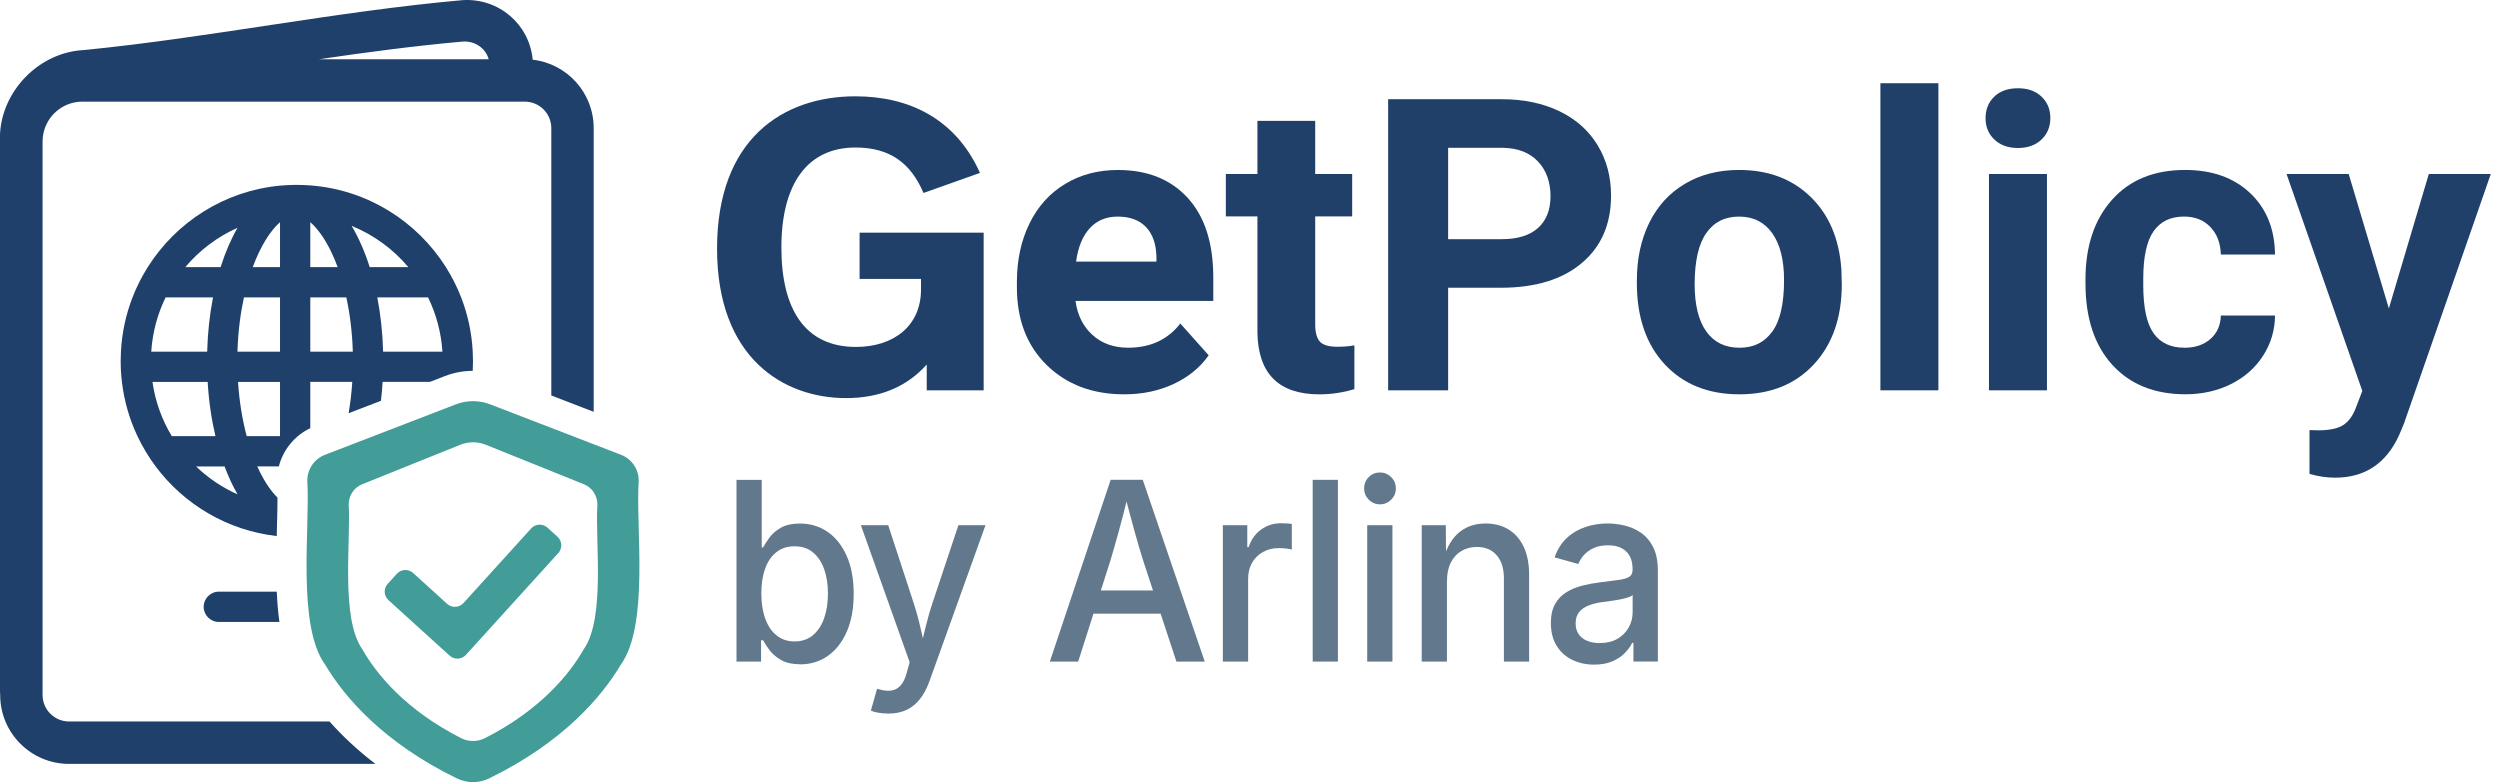
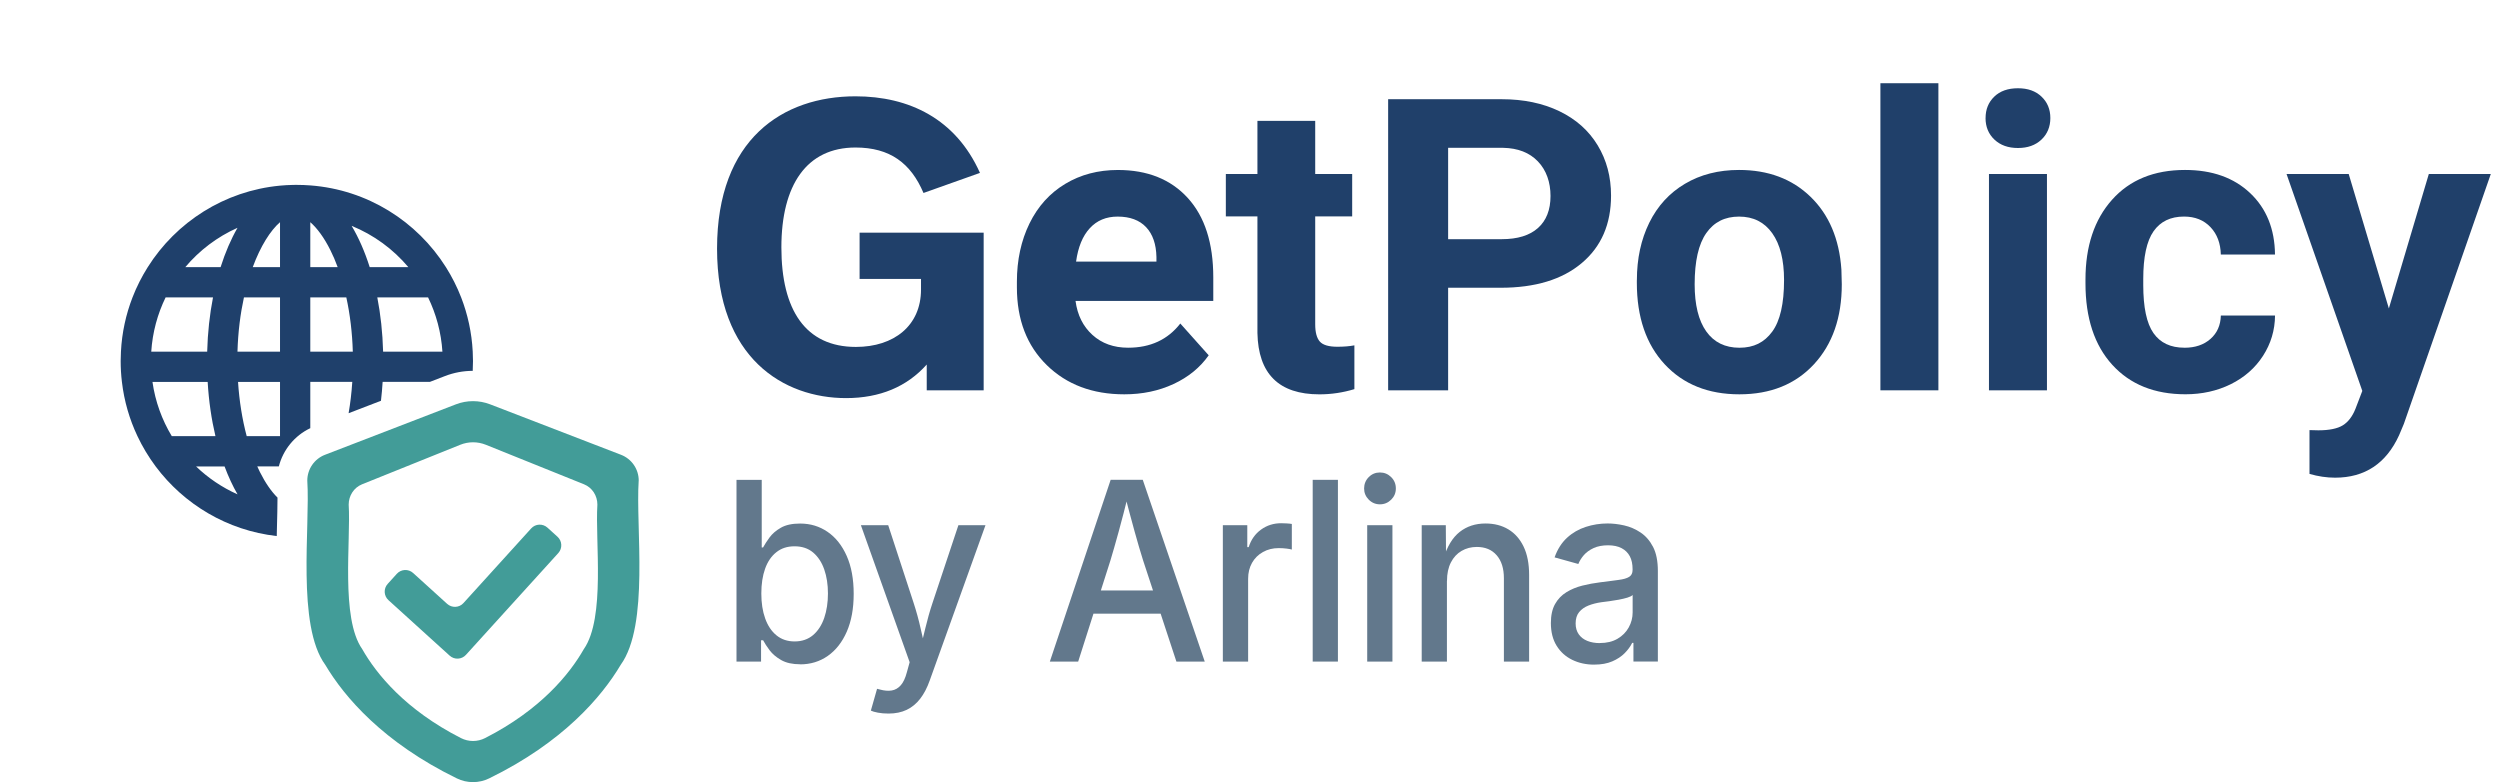
<svg xmlns="http://www.w3.org/2000/svg" width="179" height="56" viewBox="0 0 179 56" fill="none">
  <path d="M70.167 12.379L66.122 13.817C65.213 11.677 63.717 10.562 61.254 10.562C57.766 10.562 55.947 13.231 55.947 17.715C55.947 22.199 57.677 24.84 61.282 24.84C64.01 24.84 65.944 23.315 65.944 20.735V19.972H61.547V16.659H70.43V27.947H66.354V26.099C64.947 27.682 63.01 28.504 60.578 28.504C56.122 28.504 51.341 25.659 51.341 17.802C51.341 9.944 56.062 6.896 61.252 6.896C65.092 6.896 68.435 8.509 70.165 12.379H70.167Z" fill="#20406A" />
  <path d="M80.496 28.233C78.224 28.233 76.377 27.537 74.95 26.143C73.524 24.748 72.81 22.893 72.81 20.575V20.174C72.81 18.619 73.112 17.227 73.712 16C74.313 14.773 75.165 13.83 76.269 13.166C77.37 12.503 78.627 12.171 80.041 12.171C82.159 12.171 83.827 12.839 85.045 14.175C86.261 15.51 86.871 17.405 86.871 19.857V21.546H77.008C77.142 22.559 77.546 23.37 78.218 23.979C78.89 24.59 79.742 24.896 80.774 24.896C82.368 24.896 83.612 24.319 84.51 23.164L86.543 25.44C85.923 26.318 85.084 27.003 84.024 27.496C82.964 27.988 81.791 28.233 80.503 28.233H80.496ZM80.024 15.508C79.202 15.508 78.537 15.785 78.027 16.343C77.515 16.898 77.19 17.693 77.047 18.73H82.801V18.398C82.782 17.479 82.534 16.765 82.058 16.262C81.581 15.759 80.902 15.508 80.024 15.508Z" fill="#20406A" />
  <path d="M94.169 8.65V12.457H96.816V15.493H94.169V23.222C94.169 23.795 94.279 24.204 94.498 24.454C94.717 24.703 95.138 24.827 95.758 24.827C96.215 24.827 96.621 24.794 96.974 24.727V27.862C96.163 28.109 95.329 28.235 94.47 28.235C91.569 28.235 90.09 26.769 90.032 23.84V15.495H87.77V12.46H90.032V8.652H94.169V8.65Z" fill="#20406A" />
  <path d="M103.686 20.603V27.947H99.391V7.104H107.522C109.087 7.104 110.464 7.39 111.652 7.963C112.84 8.535 113.753 9.348 114.393 10.404C115.032 11.458 115.351 12.659 115.351 14.005C115.351 16.048 114.653 17.659 113.254 18.836C111.856 20.015 109.922 20.603 107.45 20.603H103.684H103.686ZM103.686 17.125H107.524C108.66 17.125 109.525 16.859 110.121 16.323C110.718 15.79 111.017 15.024 111.017 14.034C111.017 13.043 110.716 12.186 110.115 11.558C109.514 10.929 108.684 10.604 107.624 10.584H103.686V17.125Z" fill="#20406A" />
  <path d="M117.201 20.059C117.201 18.522 117.496 17.154 118.087 15.95C118.679 14.747 119.531 13.817 120.644 13.158C121.756 12.498 123.046 12.169 124.516 12.169C126.606 12.169 128.312 12.809 129.633 14.088C130.955 15.367 131.692 17.104 131.844 19.298L131.872 20.358C131.872 22.734 131.209 24.64 129.882 26.078C128.555 27.513 126.775 28.233 124.542 28.233C122.309 28.233 120.527 27.517 119.195 26.086C117.864 24.655 117.198 22.708 117.198 20.245V20.059H117.201ZM121.337 20.354C121.337 21.826 121.615 22.951 122.168 23.73C122.721 24.508 123.514 24.898 124.544 24.898C125.574 24.898 126.329 24.514 126.892 23.745C127.456 22.975 127.738 21.746 127.738 20.052C127.738 18.608 127.456 17.492 126.892 16.698C126.329 15.905 125.537 15.508 124.516 15.508C123.495 15.508 122.721 15.902 122.168 16.692C121.615 17.481 121.337 18.701 121.337 20.356V20.354Z" fill="#20406A" />
  <path d="M138.789 27.947H134.637V5.959H138.789V27.949V27.947Z" fill="#20406A" />
  <path d="M142.167 8.451C142.167 7.831 142.375 7.319 142.789 6.92C143.203 6.519 143.769 6.319 144.485 6.319C145.2 6.319 145.753 6.519 146.174 6.92C146.594 7.321 146.805 7.831 146.805 8.451C146.805 9.071 146.592 9.595 146.167 9.996C145.742 10.398 145.181 10.597 144.485 10.597C143.789 10.597 143.227 10.398 142.802 9.996C142.377 9.595 142.165 9.079 142.165 8.451H142.167ZM146.562 27.947H142.41V12.457H146.562V27.947Z" fill="#20406A" />
  <path d="M156.41 24.898C157.173 24.898 157.793 24.688 158.27 24.267C158.747 23.846 158.994 23.289 159.013 22.591H162.892C162.884 23.641 162.595 24.603 162.034 25.475C161.47 26.349 160.7 27.025 159.722 27.509C158.745 27.99 157.663 28.23 156.479 28.23C154.265 28.23 152.518 27.526 151.238 26.119C149.959 24.712 149.32 22.767 149.32 20.284V20.013C149.32 17.628 149.955 15.723 151.223 14.302C152.492 12.88 154.235 12.169 156.449 12.169C158.387 12.169 159.939 12.72 161.108 13.823C162.276 14.927 162.871 16.392 162.89 18.225H159.011C158.992 17.418 158.745 16.763 158.268 16.26C157.791 15.757 157.16 15.506 156.377 15.506C155.412 15.506 154.686 15.857 154.194 16.559C153.702 17.262 153.457 18.402 153.457 19.979V20.408C153.457 22.004 153.699 23.151 154.187 23.849C154.675 24.547 155.414 24.896 156.405 24.896L156.41 24.898Z" fill="#20406A" />
  <path d="M171.04 22.093L173.904 12.457H178.342L172.116 30.351L171.773 31.166C170.847 33.189 169.321 34.202 167.192 34.202C166.591 34.202 165.98 34.111 165.36 33.931V30.795L165.991 30.811C166.773 30.811 167.359 30.691 167.745 30.453C168.131 30.214 168.434 29.818 168.653 29.265L169.141 27.99L163.716 12.457H168.167L171.045 22.093H171.04Z" fill="#20406A" />
  <path d="M57.293 47.562C56.74 47.562 56.287 47.462 55.934 47.261C55.58 47.059 55.305 46.825 55.103 46.558C54.904 46.289 54.748 46.051 54.639 45.843H54.492V47.371H52.733V34.358H54.54V39.197H54.637C54.746 38.993 54.9 38.757 55.093 38.49C55.288 38.221 55.559 37.987 55.906 37.788C56.252 37.586 56.714 37.486 57.289 37.486C58.022 37.486 58.678 37.684 59.255 38.081C59.832 38.477 60.289 39.05 60.623 39.802C60.957 40.552 61.124 41.459 61.124 42.519C61.124 43.579 60.959 44.468 60.632 45.222C60.303 45.977 59.849 46.556 59.273 46.961C58.694 47.367 58.035 47.568 57.289 47.568L57.293 47.562ZM56.892 45.927C57.417 45.927 57.859 45.775 58.215 45.474C58.57 45.17 58.837 44.761 59.015 44.242C59.192 43.724 59.281 43.141 59.281 42.495C59.281 41.849 59.192 41.279 59.015 40.769C58.837 40.26 58.57 39.856 58.219 39.559C57.865 39.262 57.423 39.115 56.892 39.115C56.361 39.115 55.942 39.256 55.587 39.538C55.231 39.819 54.962 40.214 54.782 40.717C54.602 41.22 54.511 41.814 54.511 42.495C54.511 43.176 54.602 43.766 54.787 44.282C54.971 44.797 55.24 45.201 55.596 45.491C55.951 45.782 56.385 45.927 56.894 45.927H56.892Z" fill="#62788C" />
  <path d="M62.353 50.881L62.798 49.318L63.004 49.37C63.316 49.456 63.596 49.48 63.845 49.439C64.094 49.398 64.311 49.274 64.493 49.068C64.678 48.862 64.823 48.548 64.933 48.13L65.131 47.414L61.64 37.605H63.596L65.41 43.152C65.612 43.77 65.781 44.383 65.916 44.995C66.05 45.606 66.195 46.215 66.356 46.82H65.796C65.955 46.215 66.106 45.604 66.252 44.99C66.397 44.377 66.57 43.763 66.774 43.152L68.621 37.605H70.56L66.568 48.724C66.382 49.248 66.154 49.684 65.883 50.033C65.612 50.382 65.291 50.647 64.918 50.825C64.545 51.002 64.114 51.091 63.62 51.091C63.336 51.091 63.08 51.07 62.856 51.026C62.631 50.983 62.464 50.935 62.356 50.881H62.353Z" fill="#62788C" />
  <path d="M75.169 47.369L79.523 34.356H81.823L86.259 47.369H84.23L81.847 40.127C81.661 39.54 81.457 38.846 81.236 38.048C81.015 37.25 80.759 36.292 80.468 35.175H80.846C80.566 36.305 80.317 37.274 80.093 38.081C79.872 38.887 79.675 39.57 79.506 40.13L77.197 47.371H75.167L75.169 47.369ZM77.526 43.937V42.278H83.892V43.937H77.526Z" fill="#62788C" />
  <path d="M87.556 47.369V37.604H89.306V39.175H89.406C89.575 38.64 89.872 38.221 90.292 37.918C90.713 37.614 91.192 37.463 91.73 37.463C91.845 37.463 91.975 37.467 92.124 37.476C92.272 37.484 92.395 37.497 92.495 37.515V39.349C92.43 39.325 92.304 39.303 92.118 39.279C91.931 39.256 91.743 39.245 91.552 39.245C91.136 39.245 90.76 39.338 90.427 39.525C90.093 39.711 89.833 39.969 89.646 40.299C89.46 40.628 89.366 41.008 89.366 41.439V47.369H87.56H87.556Z" fill="#62788C" />
  <path d="M95.795 34.356V47.369H93.989V34.356H95.795Z" fill="#62788C" />
  <path d="M98.802 36.11C98.49 36.11 98.223 35.997 98.002 35.774C97.781 35.55 97.67 35.284 97.67 34.974C97.67 34.664 97.781 34.382 98.002 34.161C98.223 33.939 98.49 33.829 98.802 33.829C99.114 33.829 99.383 33.939 99.607 34.161C99.832 34.382 99.943 34.653 99.943 34.974C99.943 35.294 99.83 35.557 99.607 35.778C99.381 35.999 99.114 36.11 98.802 36.11ZM97.892 47.369V37.604H99.698V47.369H97.892Z" fill="#62788C" />
  <path d="M103.6 41.587V47.369H101.794V37.604H103.52L103.537 39.998H103.349C103.618 39.124 104.006 38.486 104.515 38.085C105.025 37.684 105.64 37.482 106.362 37.482C106.987 37.482 107.531 37.621 107.997 37.901C108.463 38.181 108.828 38.593 109.09 39.137C109.352 39.681 109.485 40.357 109.485 41.168V47.369H107.679V41.405C107.679 40.7 107.505 40.149 107.16 39.755C106.816 39.358 106.341 39.161 105.74 39.161C105.335 39.161 104.971 39.256 104.647 39.445C104.324 39.633 104.069 39.909 103.884 40.271C103.698 40.633 103.605 41.071 103.605 41.589L103.6 41.587Z" fill="#62788C" />
  <path d="M114.146 47.588C113.565 47.588 113.04 47.473 112.57 47.243C112.099 47.013 111.726 46.677 111.453 46.235C111.18 45.793 111.043 45.251 111.043 44.611C111.043 44.058 111.143 43.603 111.343 43.249C111.542 42.894 111.813 42.612 112.156 42.402C112.498 42.191 112.878 42.035 113.298 41.929C113.717 41.825 114.144 41.745 114.575 41.693C115.117 41.623 115.557 41.567 115.898 41.521C116.238 41.478 116.488 41.404 116.65 41.302C116.811 41.2 116.893 41.036 116.893 40.808V40.756C116.893 40.39 116.828 40.08 116.696 39.83C116.563 39.581 116.368 39.386 116.108 39.249C115.848 39.113 115.523 39.043 115.135 39.043C114.747 39.043 114.391 39.108 114.105 39.24C113.819 39.373 113.584 39.54 113.407 39.743C113.229 39.947 113.097 40.16 113.008 40.381L111.308 39.908C111.516 39.325 111.815 38.857 112.203 38.501C112.591 38.146 113.038 37.888 113.543 37.725C114.046 37.562 114.567 37.48 115.104 37.48C115.477 37.48 115.872 37.526 116.288 37.619C116.704 37.712 117.097 37.881 117.463 38.126C117.83 38.371 118.129 38.714 118.359 39.156C118.588 39.598 118.703 40.175 118.703 40.886V47.367H116.954V46.031H116.863C116.741 46.283 116.563 46.526 116.329 46.764C116.095 47.002 115.796 47.2 115.438 47.354C115.08 47.508 114.651 47.586 114.152 47.586L114.146 47.588ZM114.549 46.042C115.041 46.042 115.464 45.94 115.813 45.736C116.164 45.532 116.431 45.261 116.618 44.923C116.804 44.585 116.897 44.227 116.897 43.85V42.601C116.832 42.67 116.707 42.733 116.524 42.79C116.34 42.846 116.132 42.894 115.896 42.939C115.659 42.983 115.434 43.02 115.215 43.048C114.996 43.076 114.816 43.1 114.673 43.117C114.332 43.165 114.022 43.243 113.74 43.353C113.459 43.464 113.233 43.622 113.066 43.826C112.899 44.03 112.815 44.301 112.815 44.639C112.815 44.947 112.891 45.207 113.04 45.417C113.19 45.628 113.394 45.784 113.652 45.888C113.91 45.992 114.207 46.046 114.547 46.046L114.549 46.042Z" fill="#62788C" />
-   <path d="M38.14 4.275C37.91 1.736 35.705 -0.155 33.118 0.01C24.032 0.819 15.095 2.683 6.019 3.583C2.821 3.733 0.15 6.469 0 9.611V49.483C0.002 49.572 0.004 49.663 0.013 49.749C0.011 49.754 0.013 49.758 0.013 49.762C0.013 52.488 2.222 54.695 4.946 54.695H26.881C25.549 53.68 24.47 52.646 23.594 51.659H4.946C3.9 51.659 3.048 50.809 3.048 49.762V10.129C3.048 9.94 3.066 9.758 3.103 9.58C3.358 8.268 4.516 7.278 5.899 7.278H37.576C37.78 7.278 37.977 7.31 38.161 7.371C38.922 7.618 39.473 8.331 39.473 9.175V28.317C40.479 28.705 41.505 29.102 42.411 29.449C42.444 29.462 42.476 29.475 42.508 29.486V9.175C42.508 6.64 40.598 4.554 38.14 4.275ZM22.839 4.242C26.254 3.741 29.675 3.284 33.118 2.978C34.016 2.913 34.773 3.46 34.992 4.242H22.839Z" fill="#1F406B" />
-   <path d="M20.006 44.531H15.667C15.069 44.531 14.583 44.046 14.583 43.447C14.583 43.148 14.704 42.877 14.902 42.682C15.097 42.485 15.368 42.363 15.667 42.363H19.817C19.849 43.103 19.908 43.831 20.006 44.531Z" fill="#1F406B" />
  <path d="M33.847 25.178C33.777 23.814 33.489 22.509 33.019 21.295C32.724 20.534 32.355 19.807 31.926 19.127C29.853 15.844 26.306 13.582 22.217 13.275C21.898 13.251 21.577 13.238 21.252 13.238H21.133C21.094 13.238 21.053 13.238 21.014 13.24C20.998 13.24 20.985 13.24 20.97 13.24C20.66 13.246 20.352 13.264 20.049 13.292C16.059 13.669 12.612 15.905 10.581 19.124C10.151 19.805 9.783 20.531 9.488 21.292C9.017 22.507 8.729 23.812 8.66 25.176C8.647 25.399 8.64 25.624 8.64 25.85C8.64 26.355 8.67 26.854 8.729 27.344C8.889 28.718 9.273 30.026 9.841 31.227C10.203 31.994 10.641 32.721 11.144 33.395C13.171 36.109 16.272 37.981 19.815 38.382C19.819 38.165 19.823 37.948 19.83 37.733C19.849 36.983 19.869 36.259 19.869 35.628C19.431 35.197 18.997 34.572 18.611 33.8C18.546 33.668 18.481 33.534 18.421 33.395H19.964C20.268 32.209 21.092 31.19 22.217 30.657V27.344H25.224C25.172 28.135 25.081 28.885 24.96 29.588C24.968 29.583 24.979 29.579 24.99 29.575C25.686 29.306 26.475 29.002 27.277 28.695C27.329 28.252 27.368 27.801 27.397 27.344H30.777C31.178 27.19 31.546 27.049 31.863 26.925C32.5 26.68 33.166 26.555 33.847 26.552C33.86 26.32 33.866 26.086 33.866 25.85C33.866 25.613 33.86 25.399 33.847 25.176V25.178ZM17.007 16.31C16.538 17.123 16.129 18.073 15.795 19.127H13.267C14.279 17.925 15.556 16.956 17.007 16.31ZM11.857 21.295H15.251C15.014 22.509 14.871 23.814 14.834 25.178H10.83C10.919 23.794 11.279 22.481 11.857 21.295ZM12.3 31.229C11.597 30.063 11.116 28.749 10.917 27.346H14.869C14.949 28.721 15.142 30.028 15.426 31.229H12.3ZM14.037 33.397H16.079C16.352 34.13 16.664 34.8 17.009 35.396C15.903 34.904 14.899 34.223 14.037 33.397ZM20.049 31.229H17.664C17.345 30.032 17.133 28.714 17.044 27.346H20.049V31.229ZM20.049 25.178H17.003C17.044 23.758 17.213 22.455 17.466 21.295H20.049V25.178ZM20.049 19.127H18.097C18.657 17.611 19.364 16.505 20.049 15.909V19.127ZM22.217 15.909C22.711 16.338 23.214 17.026 23.652 17.904C23.843 18.283 24.019 18.693 24.177 19.127H22.217V15.909ZM22.217 25.178V21.295H24.797C25.064 22.511 25.222 23.829 25.261 25.178H22.217ZM25.176 16.171C26.761 16.815 28.153 17.839 29.237 19.127H26.471C26.117 18.012 25.679 17.015 25.176 16.171ZM27.431 25.178C27.394 23.814 27.251 22.509 27.015 21.295H30.651C31.228 22.481 31.588 23.794 31.677 25.178H27.431Z" fill="#1F406B" />
  <path d="M45.733 34.412C45.733 33.592 45.23 32.857 44.464 32.562C44.458 32.558 37.882 30.026 35.093 28.95C34.304 28.647 33.433 28.647 32.644 28.95C29.858 30.026 23.286 32.556 23.271 32.562C22.505 32.857 22.002 33.592 22.002 34.412C22.221 37.681 21.222 44.789 23.294 47.609C24.654 49.899 27.433 53.16 32.711 55.733C33.439 56.089 34.294 56.089 35.022 55.733C40.299 53.158 43.079 49.897 44.438 47.609C46.513 44.741 45.505 37.738 45.73 34.412H45.733ZM41.802 46.475C40.781 48.271 38.695 50.827 34.736 52.845C34.189 53.125 33.548 53.125 33.001 52.845C29.04 50.827 26.956 48.271 25.935 46.475C24.379 44.264 25.129 38.692 24.966 36.129C24.966 35.487 25.343 34.91 25.918 34.678C25.929 34.674 30.861 32.688 32.951 31.847C33.543 31.608 34.198 31.608 34.79 31.847C36.882 32.69 41.817 34.676 41.821 34.678C42.396 34.91 42.773 35.485 42.773 36.129C42.604 38.737 43.361 44.225 41.804 46.475H41.802Z" fill="#429C98" />
  <path d="M39.918 38.432C40.256 38.738 40.28 39.26 39.974 39.599L34.571 45.554L33.361 46.888C33.055 47.226 32.533 47.252 32.195 46.944L30.863 45.737L27.815 42.972C27.477 42.666 27.451 42.144 27.759 41.806L28.413 41.084C28.719 40.746 29.242 40.719 29.58 41.027L32.017 43.237C32.355 43.542 32.878 43.519 33.183 43.18L38.031 37.836C38.337 37.498 38.859 37.472 39.198 37.779L39.918 38.432Z" fill="#429C98" />
</svg>